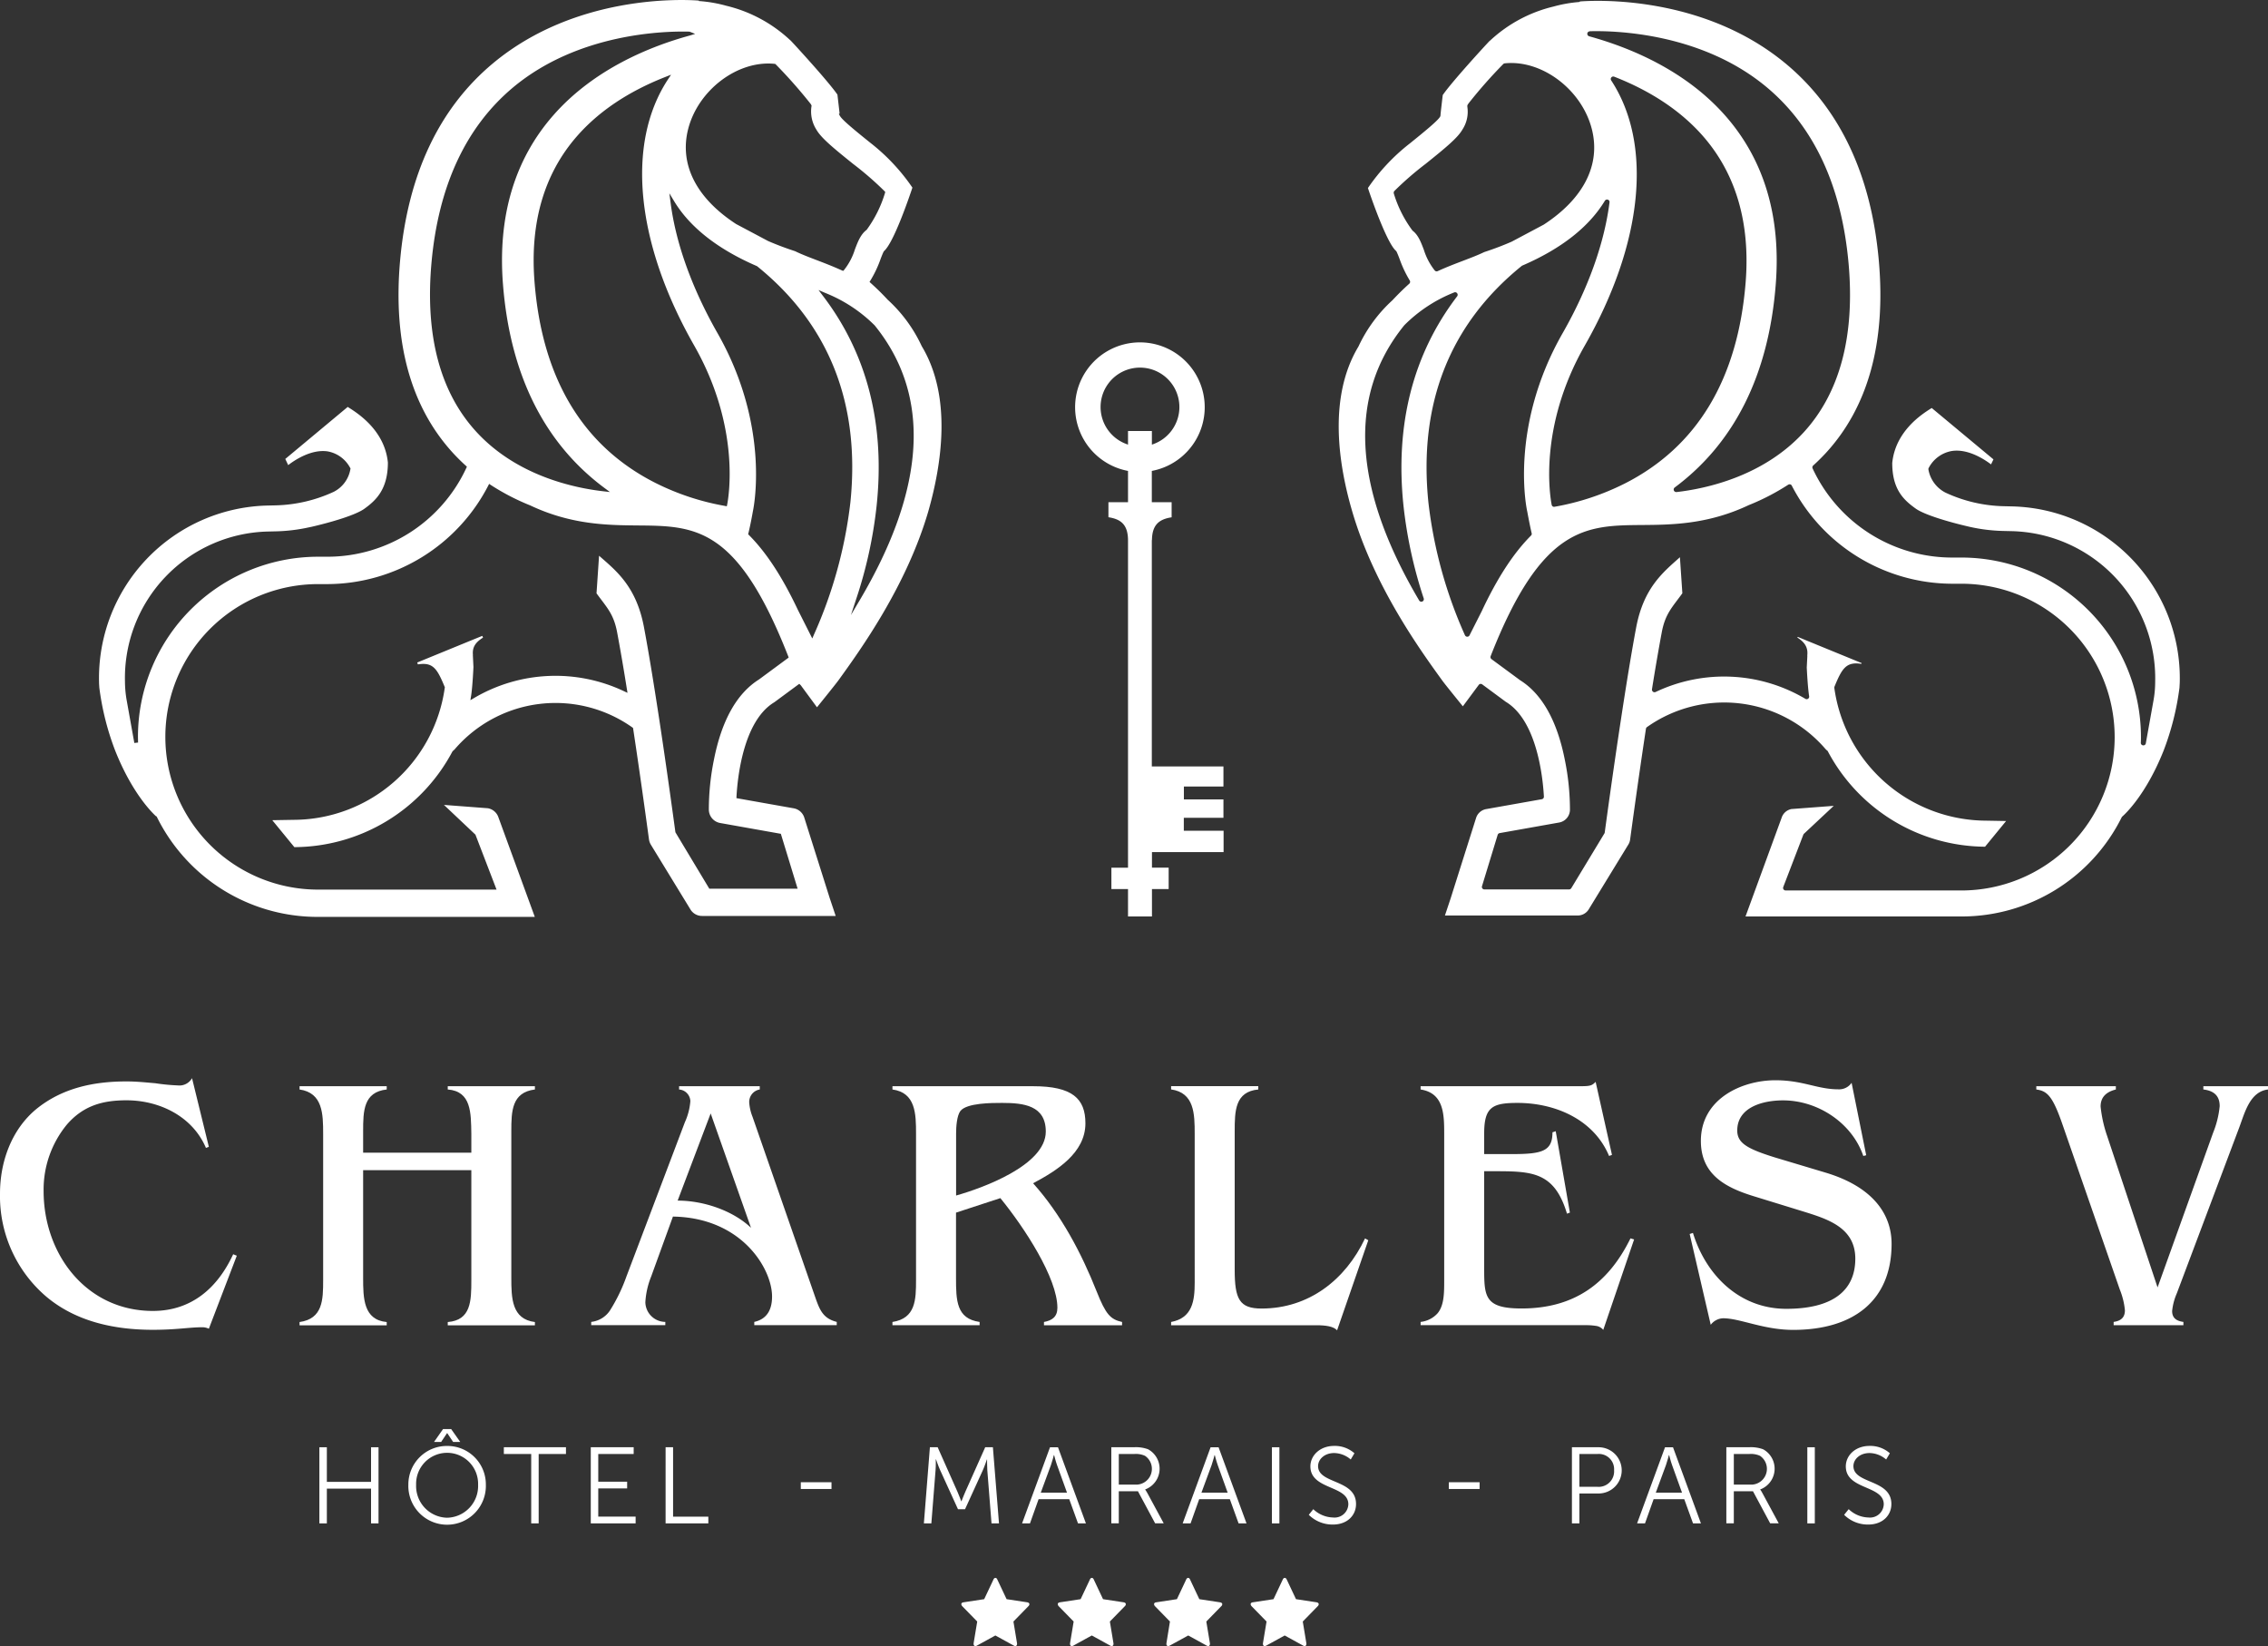
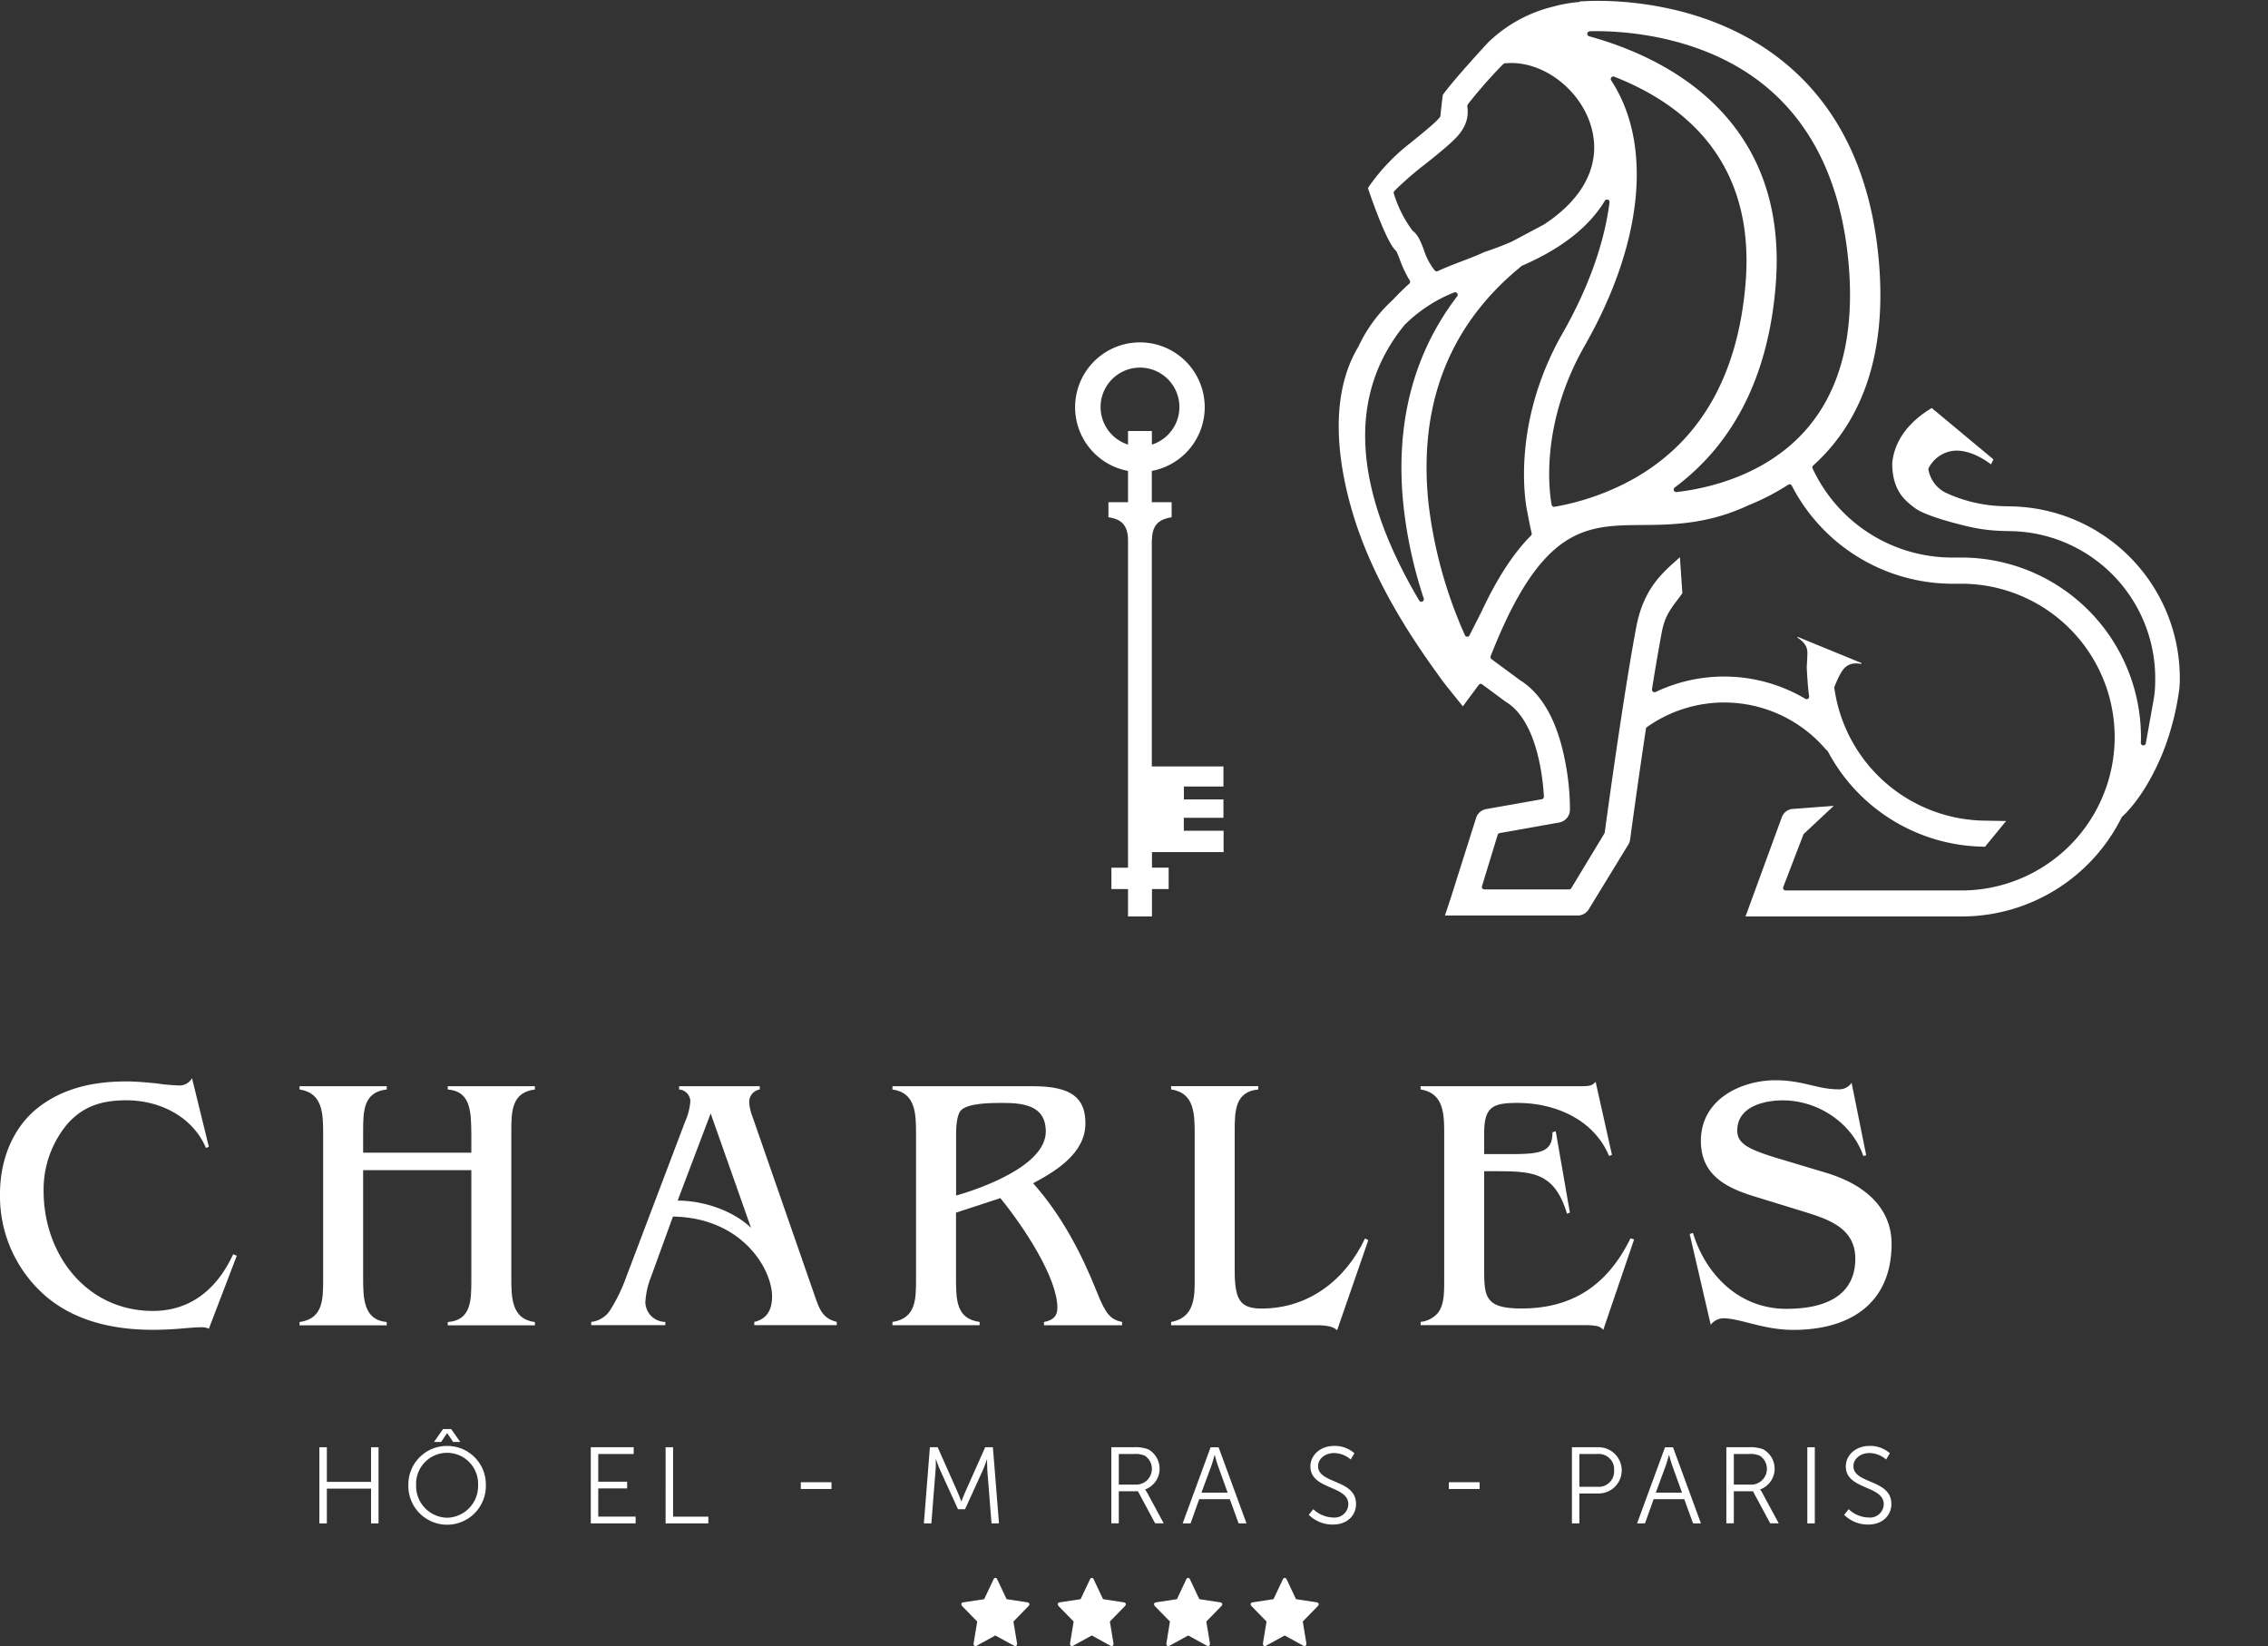
<svg xmlns="http://www.w3.org/2000/svg" width="463.217" height="336.122" viewBox="0 0 463.217 336.122">
  <rect x="0" y="0" width="463.217" height="336.122" fill="#333333" stroke="none" />
  <g id="Groupe_114" data-name="Groupe 114" transform="translate(-756.016 -174.866)">
-     <path id="Tracé_17" data-name="Tracé 17" d="M207.338,143.839l-1.808,3.053,1.112-3.379a91.011,91.011,0,0,0,4.12-18.823c1.779-16.674-1.912-31.14-10.968-42.982l-.889-1.171,1.349.578a30,30,0,0,1,10.123,6.64c11.561,14.258,10.538,33.111-3.038,56.085m-9.382,7.1-.326.741-2.935-5.825c-3.187-6.744-6.462-11.753-10.019-15.311l-.148-.148.059-.208c.445-1.808.9-4.372.9-4.4.044-.193,3.824-17.134-7.248-36.52-3.616-6.344-8.211-16.111-9.56-26.664l-.237-1.823.949,1.571c3.231,5.365,8.937,9.841,16.926,13.295l.089.059c14.7,11.887,21.091,28.116,19,48.259a91.776,91.776,0,0,1-7.455,26.975m-17.7-26.619-.074.371-.371-.074a51.372,51.372,0,0,1-14.214-4.7c-14.836-7.5-23.151-21.328-24.693-41.1-.949-12.02,1.956-22,8.641-29.658,4.432-5.084,10.523-9.175,18.127-12.154l1.126-.445-.667,1.008c-8.567,13.073-6.551,33.378,5.4,54.321,9.486,16.674,7.025,30.873,6.729,32.429m-25.36-2.7c-6.151-.711-17.712-3.231-25.893-12.154-7.366-8.033-10.449-19.579-9.16-34.327,1.393-15.8,7.011-27.894,16.689-35.987,13.295-11.086,30.888-11.516,35.972-11.383l.133.03,1.067.43-1.052.326c-8.2,2.238-19.7,6.907-27.953,16.348-7.885,9.011-11.324,20.6-10.242,34.43,1.452,18.453,8.419,32.444,20.691,41.589l1.156.86Zm35.038-87.269.148.015.1.1a100.847,100.847,0,0,1,7.085,8.018,1.6,1.6,0,0,1,.163.267l.059.1-.03.237a6.9,6.9,0,0,0,1.008,4.684c.963,1.7,3.483,3.779,7.529,7.025a65.612,65.612,0,0,1,6.418,5.573l.119.148-.045.178a24.792,24.792,0,0,1-3.75,7.544c-1.215.919-1.764,2.342-2.4,4a12.884,12.884,0,0,1-2.208,4.195l-.193.193-.252-.1c-1.867-.845-3.676-1.541-5.276-2.149-1.512-.578-2.935-1.126-4.106-1.69a1.512,1.512,0,0,0-.326-.133c-1.853-.608-3.661-1.289-5.365-2.031l-6.536-3.468c-8.152-5.306-11.62-12.183-9.8-19.372,2.031-7.989,10.108-14.1,17.652-13.339M219.98,91.979l-.015-.03a29.775,29.775,0,0,0-6.936-9.441c-1.082-1.171-2.208-2.283-3.468-3.409l-.237-.222.178-.282a22.89,22.89,0,0,0,2.06-4.343c.193-.519.474-1.23.652-1.571l.089-.119c2.031-1.779,5.306-11.531,5.78-12.939a40.615,40.615,0,0,0-8.6-9.16c-2.935-2.357-5.6-4.535-6.151-5.4l-.059-.089-.222-.415.163-.044c-.074-.726-.3-2.609-.445-3.883C200.949,37.969,194,30.4,193.227,29.6c-.044-.044-.089-.074-.133-.119l-.089-.074a28.953,28.953,0,0,0-12.939-6.922,28.067,28.067,0,0,0-5.217-.934l-.385-.03.015-.089c-3.276-.252-25.108-1.275-41.989,12.746C121.4,43.394,115,56.985,113.443,74.579c-1.467,16.645,2.194,29.88,10.879,39.307.815.874,1.675,1.734,2.564,2.534l.208.193-.119.252a31.284,31.284,0,0,1-28.309,18.127H96.68a36.814,36.814,0,0,0-36.772,36.772c0,.311.015.637.015.949l.015.222-.771.089-1.586-8.848a22.936,22.936,0,0,1-.326-3.691,29.917,29.917,0,0,1,29.109-30.636l1.9-.044A35.167,35.167,0,0,0,94.8,129l.637-.133c4.017-.934,8.908-2.371,10.7-3.661,2.327-1.675,4.817-3.928,4.817-9.456-.652-6.507-6.062-9.975-7.841-11.116a2.932,2.932,0,0,1-.356-.237L90,115.026l.593,1.26c1.156-.9,4.654-3.32,8.078-2.8a6.5,6.5,0,0,1,4.58,3.364l.074.119-.03.148a6.382,6.382,0,0,1-3.379,4.61A29.887,29.887,0,0,1,88.143,124.5l-1.9.044a35.248,35.248,0,0,0-34.282,36.09c0,.3.03.593.044.889l.015.222a55.178,55.178,0,0,0,3.246,12.865c3.513,8.819,7.663,12.776,8.359,13.4h.089l.1.208a36.6,36.6,0,0,0,32.859,20.32h44.287l-7.426-20.32a2.787,2.787,0,0,0-2.164-1.867l-8.967-.682,6.433,6.077,4.313,11.22H96.695a31.192,31.192,0,0,1,0-62.384h1.986A37.119,37.119,0,0,0,131.437,120.5l.193-.385.356.237a46.843,46.843,0,0,0,8.048,4.165c8.4,3.972,15.859,4.031,21.862,4.091,11.842.089,20.409.163,30.814,26.694l.1.282-6.047,4.461c-4.55,2.861-7.633,8.374-9.219,16.407a51.244,51.244,0,0,0-1.038,10.212,2.8,2.8,0,0,0,2.3,2.7l12.406,2.208,3.424,11.205H176.6l-6.922-11.516c-.267-1.956-1.66-12.272-3.32-23.181-1.186-7.766-2.223-14.036-3.1-18.69-1.571-8.374-5.736-11.576-9.174-14.6l-.519,7.678c2.075,2.861,3.5,4.165,4.209,7.959.593,3.157,1.275,7.07,2,11.635l.119.726-.667-.311a32.735,32.735,0,0,0-30.71,1.393l-.711.415.133-.815c.311-1.912.489-5.914.489-5.958l-.119-2.445.015-.015c-.148-1.512.445-2.534,2.06-3.542l-.148-.356-2.075.845-11.22,4.595.148.385c3.068-.489,3.913.845,5.454,4.565l.045.1-.015.1a31.284,31.284,0,0,1-30.9,26.975l-4.328.074,4.506,5.5a36.736,36.736,0,0,0,32.281-19.52l.1-.119a3.7,3.7,0,0,0,.356-.326,27.147,27.147,0,0,1,36.3-4.476l.133.1.03.163c1.764,11.665,3.216,22.514,3.231,22.6a2.871,2.871,0,0,0,.43,1.156L172.8,207.1a2.761,2.761,0,0,0,2.327,1.245h27.286l-1.23-3.676-5.2-16.452a2.775,2.775,0,0,0-2.149-1.853l-11.694-2.075.015-.341c.193-3.513,1.29-15.3,7.648-19.194.059-.044.133-.089.193-.133l4.98-3.676.311.3,3.305,4.491c.963-1.186,3.794-4.7,4.358-5.469,4.506-6.24,13.888-19.224,18.364-34.49,2.786-9.753,4.876-23.507-1.334-33.793" transform="translate(724.284 153.556)" fill="#fff" />
    <path id="Tracé_18" data-name="Tracé 18" d="M291.772,121.728h-.059a.516.516,0,0,1-.3-.934c12.243-9.115,19.194-23.077,20.632-41.485,1.082-13.8-2.357-25.345-10.212-34.327-8.241-9.426-19.713-14.066-27.894-16.318a.541.541,0,0,1-.385-.474.5.5,0,0,1,.326-.5,1.387,1.387,0,0,1,.237-.059c5.084-.133,22.736.3,36.061,11.413,9.708,8.107,15.34,20.231,16.748,36.076,1.3,14.777-1.793,26.367-9.189,34.43-8.211,8.937-19.787,11.472-25.967,12.183m-10.657-1.7a51.567,51.567,0,0,1-14.243,4.7c-.03,0-.059.015-.089.015a.507.507,0,0,1-.5-.415c-.311-1.571-2.772-15.815,6.744-32.489,11.931-20.9,13.947-41.145,5.41-54.173a.512.512,0,0,1,.03-.608.507.507,0,0,1,.593-.148c7.618,2.979,13.725,7.085,18.171,12.183,6.7,7.692,9.619,17.7,8.671,29.747-1.571,19.8-9.9,33.674-24.782,41.189M262.07,130.606c-3.557,3.557-6.818,8.552-9.99,15.266v.015l-2.579,5.1a.509.509,0,0,1-.459.282h-.015a.523.523,0,0,1-.459-.3,91.855,91.855,0,0,1-7.455-27.034c-2.09-20.187,4.313-36.461,19.046-48.377a.323.323,0,0,1,.119-.074c7.974-3.439,13.636-7.9,16.867-13.236a.521.521,0,0,1,.608-.222.5.5,0,0,1,.341.548c-1.349,10.583-5.943,20.365-9.575,26.708-11.057,19.357-7.277,36.239-7.233,36.4.015.059.474,2.623.9,4.432a.464.464,0,0,1-.119.489m-22.2,13.473a.582.582,0,0,1-.208.045.521.521,0,0,1-.445-.252c-13.606-23.018-14.629-41.93-3.038-56.2l.03-.03a29.914,29.914,0,0,1,10.153-6.67.5.5,0,0,1,.608.163.512.512,0,0,1,0,.637c-9.026,11.828-12.717,26.249-10.938,42.893a91.726,91.726,0,0,0,4.12,18.794.516.516,0,0,1-.282.622m-5.84-83.356a.591.591,0,0,1,.1-.445,65.126,65.126,0,0,1,6.418-5.573c4.046-3.246,6.566-5.321,7.514-7.011a6.618,6.618,0,0,0,1.008-4.55l-.015-.178a.509.509,0,0,1,.059-.3c.03-.059.089-.148.178-.282a97.563,97.563,0,0,1,7.085-8.033.53.53,0,0,1,.326-.163c7.6-.786,15.74,5.38,17.786,13.443,1.838,7.248-1.66,14.169-9.827,19.49l-6.551,3.483c-1.734.756-3.557,1.453-5.41,2.06a2.662,2.662,0,0,0-.311.119c-1.171.563-2.609,1.112-4.12,1.69-1.6.608-3.424,1.3-5.276,2.149a.582.582,0,0,1-.208.044.531.531,0,0,1-.371-.163,13.019,13.019,0,0,1-2.238-4.239c-.623-1.645-1.171-3.053-2.312-3.913a24.63,24.63,0,0,1-3.839-7.633M382.7,188.143a.7.7,0,0,1,.163-.193c.4-.356,4.743-4.254,8.389-13.4A55.464,55.464,0,0,0,394.5,161.7l.015-.267c.015-.267.03-.548.044-.83a35.093,35.093,0,0,0-34.149-35.942l-1.9-.044a29.656,29.656,0,0,1-11.8-2.772,6.571,6.571,0,0,1-3.483-4.713.505.505,0,0,1,.074-.356,6.6,6.6,0,0,1,4.669-3.424c3.35-.534,6.759,1.749,8.048,2.727l.489-1.023L343.9,104.565c-.089.059-.178.119-.282.178-1.764,1.126-7.144,4.58-7.781,11.057,0,5.41,2.357,7.559,4.773,9.293,1.793,1.289,6.744,2.742,10.775,3.676l.43.1a.134.134,0,0,1,.074.015,34.828,34.828,0,0,0,6.507.786l1.9.044a30.043,30.043,0,0,1,29.243,30.769,21.521,21.521,0,0,1-.326,3.705l-1.586,8.848a.5.5,0,0,1-.563.415.508.508,0,0,1-.46-.534l.015-.3c.015-.3.015-.578.015-.874a36.681,36.681,0,0,0-36.639-36.639H348a31.432,31.432,0,0,1-28.428-18.2.519.519,0,0,1,.119-.593c.889-.8,1.749-1.66,2.564-2.534,8.656-9.4,12.3-22.588,10.849-39.2-1.541-17.563-7.944-31.125-19-40.314C297,20.053,274.772,21.342,272.074,21.55a.514.514,0,0,1-.237.119,27.547,27.547,0,0,0-5.173.919,28.806,28.806,0,0,0-12.88,6.877l-.119.1a.4.4,0,0,0-.119.1c-.771.8-7.678,8.315-9.515,11-.178,1.5-.445,3.779-.459,4.106a.582.582,0,0,1-.059.267.373.373,0,0,1-.059.1c-.563.874-3.231,3.053-6.151,5.41a40.288,40.288,0,0,0-8.552,9.1c1.082,3.261,3.987,11.294,5.721,12.821a.577.577,0,0,1,.118.148c.178.356.459,1.067.652,1.586a23.5,23.5,0,0,0,2.045,4.313.523.523,0,0,1-.089.667c-1.26,1.126-2.372,2.238-3.439,3.379A29.819,29.819,0,0,0,226.824,92c-6.21,10.3-4.12,24.011-1.275,33.7,4.461,15.251,13.828,28.22,18.334,34.445.533.756,3.216,4.046,4.254,5.336l3.29-4.432a.516.516,0,0,1,.667-.045l4.713,3.483a1.25,1.25,0,0,0,.178.119c6.4,3.943,7.515,15.77,7.707,19.312a.513.513,0,0,1-.43.534l-11.353,2.016a2.635,2.635,0,0,0-2.06,1.779l-5.2,16.437-1.171,3.513h27.109a2.63,2.63,0,0,0,2.223-1.2l8.078-13.206a2.6,2.6,0,0,0,.415-1.126c.015-.089,1.467-10.938,3.231-22.6a.518.518,0,0,1,.208-.341,27.284,27.284,0,0,1,36.476,4.491,3.391,3.391,0,0,0,.341.311.362.362,0,0,1,.133.163,36.613,36.613,0,0,0,32.1,19.461l4.3-5.247-4.061-.074a31.411,31.411,0,0,1-31.021-27.094.552.552,0,0,1,.03-.267c1.541-3.765,2.416-5.128,5.484-4.654l.059-.163-11.546-4.728a.052.052,0,0,1-.03-.015c-.015,0-.03,0-.03-.015l-1.452-.593-.059.148c1.6,1.023,2.194,2.1,2.016,3.676a.254.254,0,0,1,.015.1l-.119,2.312s.178,4,.489,5.9a.516.516,0,0,1-.222.5.493.493,0,0,1-.548.015,32.582,32.582,0,0,0-30.592-1.393.5.5,0,0,1-.534-.059.539.539,0,0,1-.208-.489c.726-4.55,1.408-8.463,2-11.635.712-3.794,2.134-5.113,4.209-7.974l-.5-7.366c-3.379,3.038-7.4,6.181-8.937,14.362-.875,4.654-1.912,10.923-3.083,18.616-1.675,10.968-3.068,21.284-3.335,23.24a.44.44,0,0,1-.074.193l-6.759,11.175a.536.536,0,0,1-.445.252h-17.3a.519.519,0,0,1-.415-.207.506.506,0,0,1-.074-.459l3.2-10.479a.517.517,0,0,1,.4-.356l12.169-2.164a2.675,2.675,0,0,0,2.194-2.564,50.953,50.953,0,0,0-1.037-10.182c-1.571-8-4.654-13.488-9.13-16.3l-5.855-4.313a.528.528,0,0,1-.178-.608c10.434-26.619,19.476-26.694,30.933-26.782,5.973-.044,13.413-.1,21.788-4.061a46.8,46.8,0,0,0,8.048-4.165.571.571,0,0,1,.415-.074.5.5,0,0,1,.326.267,36.973,36.973,0,0,0,32.637,20.024h1.986a31.318,31.318,0,0,1,0,62.636H314.064a.563.563,0,0,1-.43-.222.534.534,0,0,1-.059-.474l4.106-10.7a.562.562,0,0,1,.133-.193l6.077-5.691-8.641.652a2.629,2.629,0,0,0-2,1.764l-7.381,20.172h44.094A36.492,36.492,0,0,0,382.7,188.143" transform="translate(806.651 153.613)" fill="#fff" />
    <path id="Tracé_19" data-name="Tracé 19" d="M80.966,183.871l-.593.222c-2.742-6.447-9.486-9.723-16.244-9.723-4.891,0-8.834,1.112-12.168,4.965a20.889,20.889,0,0,0-4.743,13.577c0,12.91,8.745,24.47,22.321,24.47,7.855,0,13.206-4.669,16.393-11.576l.741.3-5.706,14.91a3.009,3.009,0,0,0-1.408-.3c-2.594,0-5.188.519-10.019.519-7.781,0-15.577-1.63-21.654-6.67a26.957,26.957,0,0,1-9.575-21.135c0-6.447,2.3-12.984,7.337-17.208,5.336-4.372,11.8-5.706,18.468-5.706,2.149,0,4.15.222,5.929.371a41.18,41.18,0,0,0,4.595.445,2.96,2.96,0,0,0,2.89-1.482Z" transform="translate(717.706 225.175)" fill="#fff" />
    <path id="Tracé_20" data-name="Tracé 20" d="M127.656,171.627c-4.743.593-4.817,4.446-4.817,8.537v29.895c0,4.15.074,8.463,4.817,9.056v.667h-17.8v-.667c4.743-.371,4.817-4.3,4.817-8.537V188.108h-22.1v21.951c0,4.224.074,8.611,4.817,9.056v.667H79.59v-.667c4.743-.667,4.817-4.521,4.817-8.537V180.683c0-4.076-.074-8.374-4.817-9.056v-.667h17.8v.667c-4.743.519-4.817,4.372-4.817,8.537v4.372h22.1v-3.854c-.074-4.3,0-8.685-4.817-9.056v-.667h17.8Z" transform="translate(737.609 225.71)" fill="#fff" />
    <path id="Tracé_21" data-name="Tracé 21" d="M137.432,194.319c5.484,0,11.427,2.149,14.985,5.558l-8.241-23.359ZM154.2,171.627a2.579,2.579,0,0,0-2.149,2.668,9.657,9.657,0,0,0,.667,2.89l12.687,36.49c.963,2.742,1.556,4.669,4.521,5.41v.667H153.084v-.667c2.668-.593,3.631-2.594,3.631-5.188,0-5.632-6.151-16.1-20.246-16.318l-4.446,12.243a16.417,16.417,0,0,0-1.186,5.262,4.1,4.1,0,0,0,4.076,4v.667H119.78v-.667a5.275,5.275,0,0,0,3.854-2.371,34.766,34.766,0,0,0,3.335-6.892L138.915,178.3a12.713,12.713,0,0,0,1.112-4.3,2.479,2.479,0,0,0-2.3-2.371v-.667H154.2Z" transform="translate(756.987 225.71)" fill="#fff" />
    <path id="Tracé_22" data-name="Tracé 22" d="M174.289,193.281c5.262-1.482,18.319-6.151,18.319-13.058,0-5.336-4.521-5.855-8.908-5.855-2.149,0-7.188,0-8.522,1.631-.741.963-.889,3.261-.889,4.595Zm15.726-22.321c8,0,10.686,2.52,10.686,7.574,0,6.077-5.929,9.708-10.686,12.242,5.706,6.373,9.871,14.243,12.984,22.1,1.853,4.669,2.816,5.706,5.187,6.225v.667H192.237V219.1c1.63-.3,2.742-1.038,2.742-2.89,0-6.077-6.744-16.393-11.65-22.4l-9.056,2.964v13.28c0,4.669.074,8.374,4.817,9.041v.667h-17.8V219.1c4.743-.741,4.817-4.521,4.817-8.611V180.668c0-4.076-.074-8.389-4.817-9.041v-.667Z" transform="translate(777.001 225.71)" fill="#fff" />
    <path id="Tracé_23" data-name="Tracé 23" d="M217.491,171.632c-4.743.445-4.817,4.372-4.817,8.537v28.265c0,6,.963,7.929,5.484,7.929,9.649,0,17.134-5.854,21.135-14.318l.667.371-6.373,18.393c-.741-.815-2.3-1.037-4.3-1.037h-29.6v-.667c4.372-.815,4.817-4.372,4.817-8.018V180.673c0-4.076-.074-8.374-4.817-9.056v-.667h17.8Z" transform="translate(795.516 225.705)" fill="#fff" />
    <path id="Tracé_24" data-name="Tracé 24" d="M273.154,185.27l-.593.222c-3.113-7.485-11.057-10.834-18.69-10.834-5.113,0-6.818.815-6.818,6.225v4.224h5.706c6.151,0,8.241-.593,8.241-4.446l.667-.222,2.89,16.615-.593.222c-2.594-8.671-7.262-8.671-15.133-8.671h-1.779v19.876c0,5.78.148,8.152,7.633,8.152,10.612,0,17.652-4.965,22.247-14.318l.741.222-6.3,18.468a2.29,2.29,0,0,0-1.482-.815,13.259,13.259,0,0,0-1.779-.148H234.07v-.667a5.419,5.419,0,0,0,3.483-1.779c1.334-1.631,1.334-4.15,1.334-6.744V180.957c0-4-.074-8.3-4.817-9.041v-.667h31.748c2.816,0,3.112,0,4-.889Z" transform="translate(812.092 225.421)" fill="#fff" />
    <path id="Tracé_25" data-name="Tracé 25" d="M307.2,185.451l-.593.148c-2.3-6.744-9.278-11.353-16.393-11.353-4.15,0-9.352,1.408-9.352,6.151,0,2.52,1.927,3.705,7.633,5.484l10.39,3.113c9.649,2.89,13.5,8.463,13.5,14.54,0,11.724-7.93,17.578-20.1,17.578-6.077,0-10.835-2.372-14.318-2.372a3.3,3.3,0,0,0-2.52,1.334l-4.3-18.542.667-.222c2.668,8.685,9.56,15.5,19.06,15.5,9.575,0,14.1-3.78,14.1-10.242s-5.855-8.152-10.909-9.723l-9.871-3.038c-5.78-1.779-10.761-4.446-10.761-11.279,0-8.671,8.463-12.391,15.207-12.391,5.706,0,8.537,1.853,12.91,1.853a3.079,3.079,0,0,0,2.668-1.334Z" transform="translate(829.97 225.315)" fill="#fff" />
-     <path id="Tracé_26" data-name="Tracé 26" d="M366.235,171.627c-3.705.445-4.743,4.743-5.855,7.707l-12.761,33.9a12.064,12.064,0,0,0-.963,3.631c0,1.186.593,2,2.3,2.223v.667H334.71v-.667c1.63-.222,2.3-1.038,2.3-2.372a14.934,14.934,0,0,0-1.037-4.224l-11.724-33.749c-2-5.78-3.113-6.818-5.336-7.114v-.667h16.244v.667c-2.371.593-3.112,1.927-3.112,3.483a26.975,26.975,0,0,0,1.334,6l10.3,30.932,11.353-31.6a19.3,19.3,0,0,0,1.334-5.41c0-1.779-.815-3.112-3.335-3.409v-.667h13.206Z" transform="translate(852.998 225.71)" fill="#fff" />
    <path id="Tracé_27" data-name="Tracé 27" d="M184.683,244.08a.611.611,0,0,1-.222.415l-3.038,3.112.726,4.387c0,.045.015.1.015.178a.546.546,0,0,1-.089.311.291.291,0,0,1-.252.133.645.645,0,0,1-.341-.1l-3.75-2.06-3.75,2.06a.644.644,0,0,1-.341.1.3.3,0,0,1-.267-.133.548.548,0,0,1-.089-.311c0-.03.015-.089.015-.178l.726-4.387-3.039-3.112a.724.724,0,0,1-.208-.415c0-.222.148-.356.474-.4l4.195-.637,1.882-3.987c.1-.237.237-.356.415-.356s.3.119.4.356l1.882,3.987,4.195.637c.311.059.459.193.459.4" transform="translate(781.577 258.371)" fill="#fff" />
    <path id="Tracé_28" data-name="Tracé 28" d="M197.972,244.08a.611.611,0,0,1-.222.415l-3.038,3.112.726,4.387c0,.045.015.1.015.178a.549.549,0,0,1-.089.311.291.291,0,0,1-.252.133.644.644,0,0,1-.341-.1l-3.75-2.06-3.75,2.06a.644.644,0,0,1-.341.1.3.3,0,0,1-.267-.133.547.547,0,0,1-.089-.311c0-.03.015-.089.015-.178l.726-4.387-3.038-3.112a.723.723,0,0,1-.207-.415c0-.222.148-.356.474-.4l4.195-.637,1.882-3.987c.1-.237.237-.356.415-.356s.3.119.4.356l1.882,3.987,4.194.637c.311.059.459.193.459.4" transform="translate(787.984 258.371)" fill="#fff" />
    <path id="Tracé_29" data-name="Tracé 29" d="M211.272,244.08a.611.611,0,0,1-.222.415l-3.038,3.112.726,4.387c0,.045.015.1.015.178a.548.548,0,0,1-.089.311.291.291,0,0,1-.252.133.644.644,0,0,1-.341-.1l-3.75-2.06-3.765,2.06a.644.644,0,0,1-.341.1.3.3,0,0,1-.267-.133.548.548,0,0,1-.089-.311c0-.03.015-.089.015-.178l.711-4.387-3.038-3.112a.723.723,0,0,1-.208-.415c0-.222.148-.356.474-.4l4.194-.637,1.882-3.987c.1-.237.237-.356.415-.356s.3.119.4.356l1.882,3.987,4.194.637c.341.059.489.193.489.4" transform="translate(794.382 258.371)" fill="#fff" />
    <path id="Tracé_30" data-name="Tracé 30" d="M224.553,244.08a.612.612,0,0,1-.222.415l-3.038,3.112.726,4.387c0,.045.015.1.015.178a.549.549,0,0,1-.089.311.291.291,0,0,1-.252.133.645.645,0,0,1-.341-.1l-3.75-2.06-3.75,2.06a.645.645,0,0,1-.341.1.3.3,0,0,1-.267-.133.548.548,0,0,1-.089-.311c0-.03.015-.089.015-.178l.726-4.387-3.038-3.112a.723.723,0,0,1-.208-.415c0-.222.148-.356.474-.4l4.194-.637,1.882-3.987c.1-.237.237-.356.415-.356s.311.119.415.356l1.882,3.987,4.194.637q.445.089.445.4" transform="translate(800.8 258.371)" fill="#fff" />
    <rect id="Rectangle_2" data-name="Rectangle 2" width="6.269" height="1.378" transform="translate(919.572 477.536)" fill="#fff" />
    <g id="Groupe_1" data-name="Groupe 1" transform="translate(944.709 470.392)">
      <path id="Tracé_31" data-name="Tracé 31" d="M166.85,220.7h1.586l4.061,9.13c.356.8.756,1.9.756,1.9h.045s.415-1.1.771-1.9l4.076-9.13h1.571l1.245,15.548h-1.527l-.86-10.879c-.059-.845-.044-2.164-.044-2.164h-.045s-.459,1.378-.815,2.164l-3.646,7.989h-1.438l-3.646-7.989c-.356-.771-.845-2.208-.845-2.208h-.045s.03,1.378-.044,2.208l-.86,10.879H165.62Z" transform="translate(-165.62 -220.7)" fill="#fff" />
-       <path id="Tracé_32" data-name="Tracé 32" d="M188.784,231.3h-6.255l-1.764,4.951H179.15l5.706-15.548h1.63l5.706,15.548h-1.616Zm-3.142-8.982s-.326,1.275-.593,2.016l-2.075,5.632h5.351l-2.031-5.632c-.267-.726-.593-2.016-.593-2.016Z" transform="translate(-159.096 -220.7)" fill="#fff" />
      <path id="Tracé_33" data-name="Tracé 33" d="M191.45,220.7h4.595a7.2,7.2,0,0,1,2.92.415,4.522,4.522,0,0,1-.593,8.2v.045a6.635,6.635,0,0,1,.4.622l3.379,6.255H200.4l-3.513-6.551h-3.913v6.551H191.45V220.7Zm5.217,7.633a3.224,3.224,0,0,0,1.66-5.884,4.51,4.51,0,0,0-2.208-.371h-3.142v6.255Z" transform="translate(-153.166 -220.7)" fill="#fff" />
      <path id="Tracé_34" data-name="Tracé 34" d="M210.914,231.3h-6.255l-1.764,4.951H201.28l5.706-15.548h1.63l5.706,15.548h-1.616Zm-3.127-8.982s-.326,1.275-.593,2.016l-2.075,5.632h5.35l-2.03-5.632c-.267-.726-.593-2.016-.593-2.016Z" transform="translate(-148.426 -220.7)" fill="#fff" />
    </g>
-     <rect id="Rectangle_3" data-name="Rectangle 3" width="1.527" height="15.548" transform="translate(1015.793 470.392)" fill="#fff" />
    <g id="Groupe_2" data-name="Groupe 2" transform="translate(1023.322 470.126)">
      <path id="Tracé_35" data-name="Tracé 35" d="M219.579,233.43a6.061,6.061,0,0,0,4.061,1.7,2.805,2.805,0,0,0,3.1-2.7c0-3.913-7.752-2.92-7.752-7.737,0-2.238,1.971-4.18,4.847-4.18a6.016,6.016,0,0,1,4.15,1.5l-.756,1.275a5.282,5.282,0,0,0-3.394-1.319c-1.986,0-3.276,1.3-3.276,2.668,0,3.691,7.752,2.638,7.752,7.737,0,2.327-1.793,4.195-4.713,4.195a6.866,6.866,0,0,1-4.936-1.986Z" transform="translate(-218.66 -220.52)" fill="#fff" />
    </g>
    <rect id="Rectangle_4" data-name="Rectangle 4" width="6.284" height="1.378" transform="translate(1051.928 477.536)" fill="#fff" />
    <g id="Groupe_3" data-name="Groupe 3" transform="translate(1077.065 470.392)">
      <path id="Tracé_36" data-name="Tracé 36" d="M254.935,220.7H260.3a4.721,4.721,0,1,1,0,9.441h-3.854v6.106H254.92V220.7Zm5.173,8.078a3.157,3.157,0,0,0,3.424-3.379,3.115,3.115,0,0,0-3.409-3.32h-3.676v6.7Z" transform="translate(-254.92 -220.7)" fill="#fff" />
      <path id="Tracé_37" data-name="Tracé 37" d="M273.534,231.3h-6.255l-1.764,4.951H263.9l5.706-15.548h1.631l5.706,15.548h-1.615Zm-3.142-8.982s-.326,1.275-.593,2.016l-2.075,5.632h5.351l-2.03-5.632c-.267-.726-.593-2.016-.593-2.016Z" transform="translate(-250.59 -220.7)" fill="#fff" />
      <path id="Tracé_38" data-name="Tracé 38" d="M276.2,220.7h4.595a7.2,7.2,0,0,1,2.92.415,4.522,4.522,0,0,1-.593,8.2v.045a4.2,4.2,0,0,1,.4.622l3.379,6.255h-1.749l-3.513-6.551h-3.913v6.551H276.2Zm5.217,7.633a3.224,3.224,0,0,0,1.66-5.884,4.551,4.551,0,0,0-2.208-.371h-3.142v6.255Z" transform="translate(-244.66 -220.7)" fill="#fff" />
    </g>
    <rect id="Rectangle_5" data-name="Rectangle 5" width="1.527" height="15.548" transform="translate(1125.146 470.392)" fill="#fff" />
    <g id="Groupe_4" data-name="Groupe 4" transform="translate(1132.66 470.126)">
      <path id="Tracé_39" data-name="Tracé 39" d="M293.364,233.43a6.061,6.061,0,0,0,4.061,1.7,2.805,2.805,0,0,0,3.1-2.7c0-3.913-7.751-2.92-7.751-7.737,0-2.238,1.956-4.18,4.846-4.18a6.016,6.016,0,0,1,4.15,1.5l-.756,1.275a5.3,5.3,0,0,0-3.409-1.319c-1.986,0-3.276,1.3-3.276,2.668,0,3.691,7.752,2.638,7.752,7.737,0,2.327-1.793,4.195-4.713,4.195a6.866,6.866,0,0,1-4.935-1.986Z" transform="translate(-292.43 -220.52)" fill="#fff" />
    </g>
    <path id="Tracé_40" data-name="Tracé 40" d="M82.32,220.7h1.527v7.07h9.026V220.7H94.4v15.548H92.873v-7.1H83.847v7.1H82.32Z" transform="translate(738.926 249.692)" fill="#fff" />
    <g id="Groupe_5" data-name="Groupe 5" transform="translate(839.417 466.687)">
      <path id="Tracé_41" data-name="Tracé 41" d="M102.495,221.639a7.851,7.851,0,0,1,7.915,7.93,7.918,7.918,0,1,1-15.829,0,7.869,7.869,0,0,1,7.915-7.93m0,14.658a6.478,6.478,0,0,0,6.329-6.729,6.332,6.332,0,1,0-12.658,0,6.478,6.478,0,0,0,6.329,6.729m-.83-18.1h1.66l1.853,2.623h-1.453l-1.2-1.793h-.045l-1.2,1.793H99.827Z" transform="translate(-94.58 -218.2)" fill="#fff" />
    </g>
-     <path id="Tracé_42" data-name="Tracé 42" d="M113.328,222.078H107.74V220.7h12.687v1.378h-5.573v14.169h-1.527Z" transform="translate(751.182 249.692)" fill="#fff" />
    <path id="Tracé_43" data-name="Tracé 43" d="M119.72,220.7h8.759v1.378h-7.233v5.662h5.9V229.1h-5.9v5.766h7.633v1.378h-9.16Z" transform="translate(756.958 249.692)" fill="#fff" />
    <path id="Tracé_44" data-name="Tracé 44" d="M130.03,220.7h1.527v14.169h7.2v1.378h-8.73Z" transform="translate(761.929 249.692)" fill="#fff" />
    <path id="Tracé_45" data-name="Tracé 45" d="M202.141,89.364V86.577h-4.876v2.786l-.341-.133a8.048,8.048,0,1,1,5.573,0Zm6.521,78.836v-2.638h8.093V161.8h-8.078v-2.623h8.078v-4.106H202.126V108.735l.03.222c0-3.261,1.5-4.372,4.017-4.758v-3.083h-4.046V94.729l.208-.044a13.236,13.236,0,1,0-5.277,0l.208.044v6.388h-4v3.068c2.534.385,4,1.5,4,4.758v66.8h-3.394v4.372h3.394V185.7h4.891v-5.588h3.409v-4.372h-3.409v-3.172h14.629V168.2Z" transform="translate(789.137 176.3)" fill="#fff" />
  </g>
</svg>